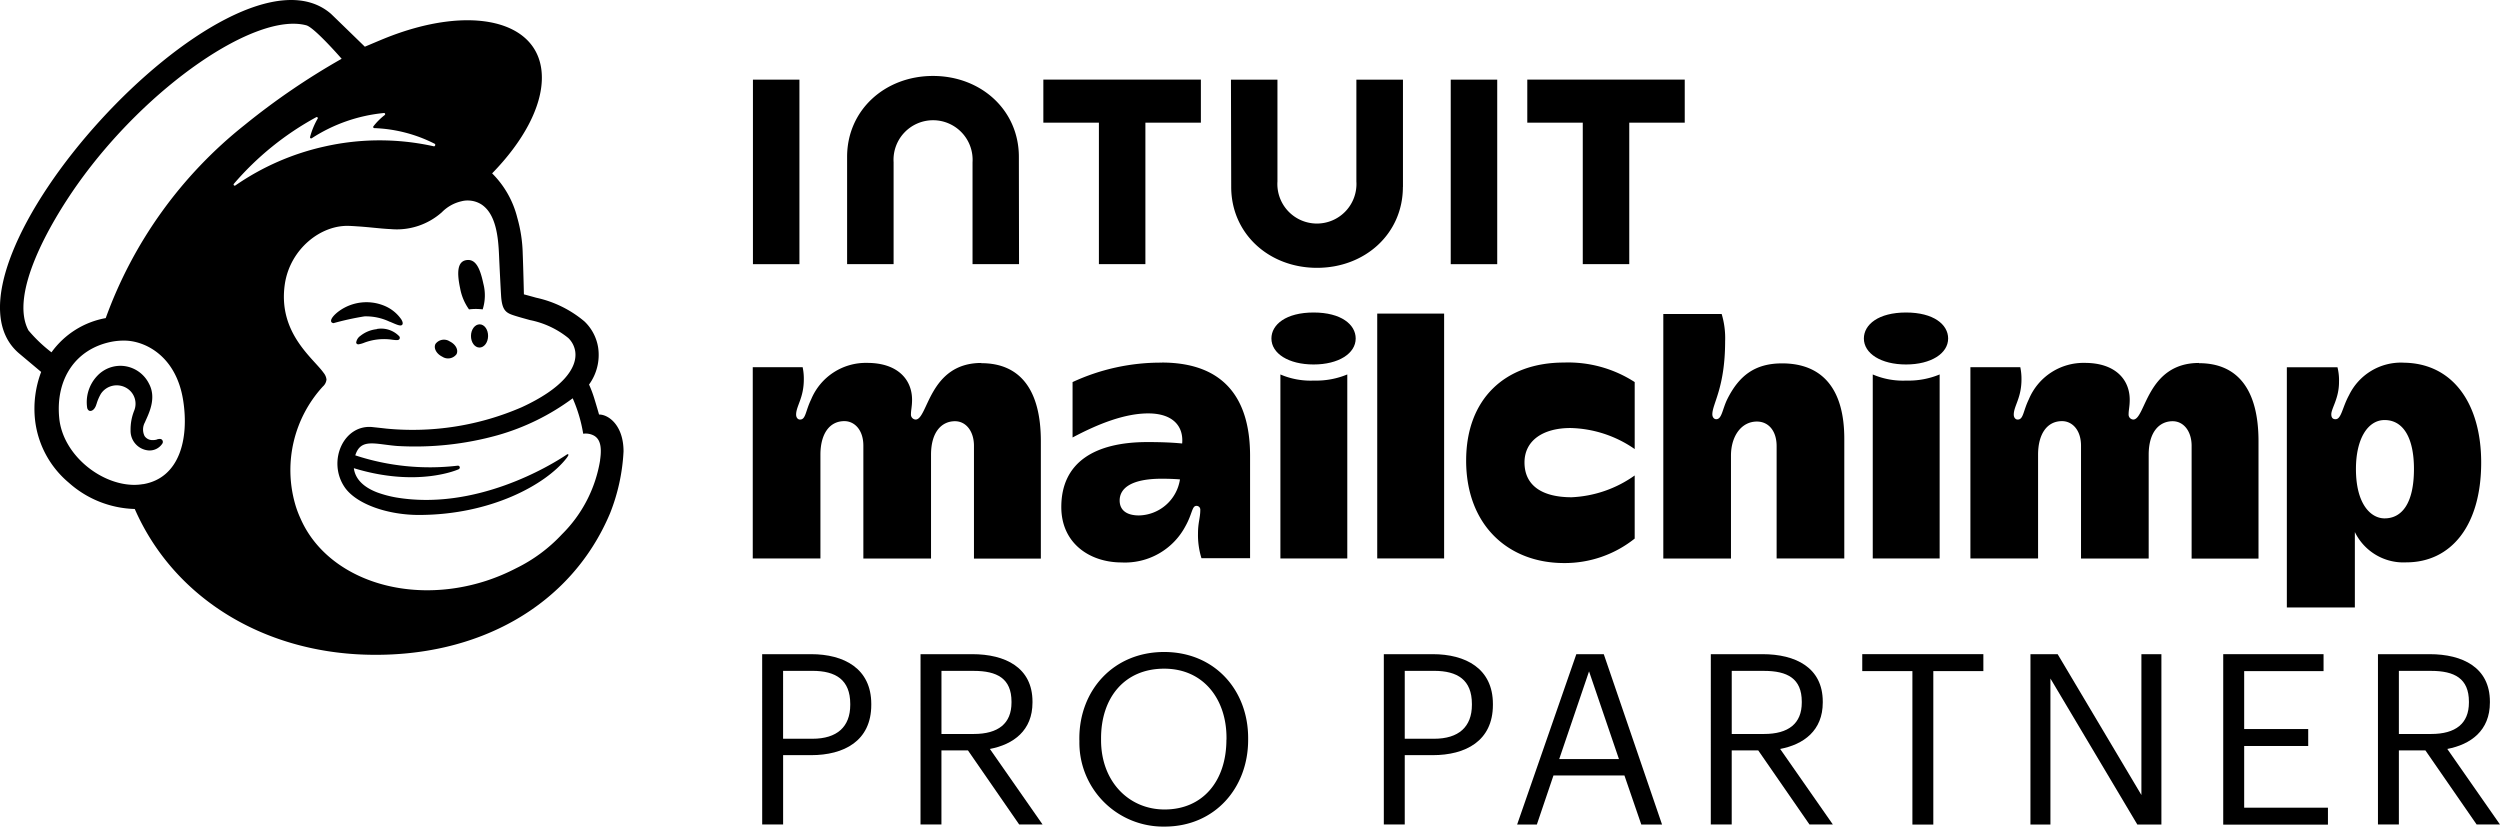
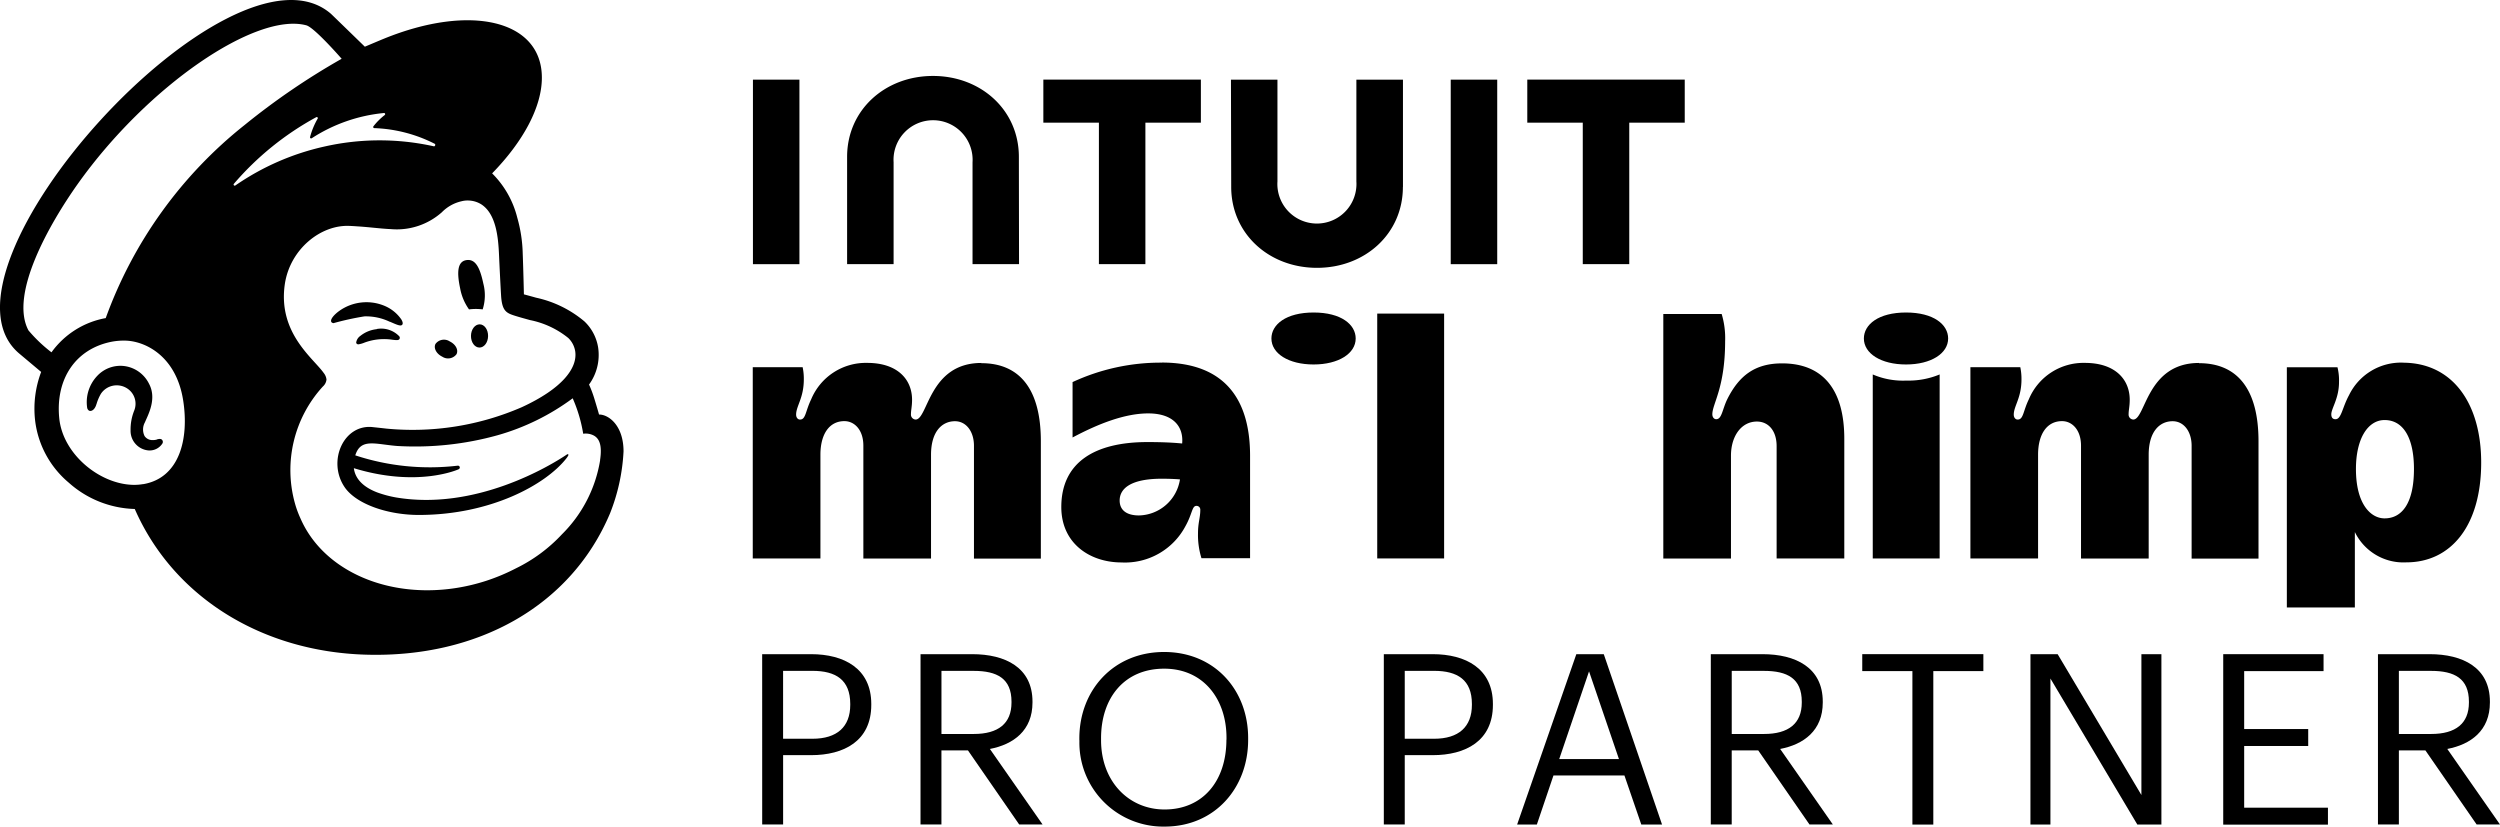
<svg xmlns="http://www.w3.org/2000/svg" id="mailchimp" width="280.309" height="92.681" viewBox="0 0 280.309 92.681">
  <g id="Gruppe_10830" data-name="Gruppe 10830" transform="translate(0 0)">
    <g id="Gruppe_10829" data-name="Gruppe 10829" transform="translate(0 0)">
      <g id="Gruppe_10828" data-name="Gruppe 10828">
        <g id="Gruppe_10827" data-name="Gruppe 10827">
          <path id="Pfad_7848" data-name="Pfad 7848" d="M103.618,89.218H109.1c3.694,0,6.752,1.607,6.752,5.583v.1c0,4.06-3.077,5.64-6.752,5.64h-3.133v7.772h-2.346Zm5.641,9.483c2.754,0,4.235-1.335,4.235-3.8v-.1c0-2.7-1.614-3.713-4.235-3.713h-3.295V98.7Z" transform="translate(-18.161 -15.87)" />
          <path id="Pfad_7849" data-name="Pfad 7849" d="M125.149,89.218h5.8c3.694,0,6.752,1.494,6.752,5.32v.1c0,3.149-2.137,4.7-4.777,5.207l5.907,8.468h-2.622l-5.745-8.308h-2.972v8.308h-2.346Zm5.964,8.948c2.754,0,4.235-1.175,4.235-3.525v-.1c0-2.594-1.614-3.449-4.235-3.449h-3.618v7.078Z" transform="translate(-21.935 -15.87)" />
          <path id="Pfad_7850" data-name="Pfad 7850" d="M146.738,98.837v-.216c0-5.423,3.836-9.7,9.506-9.7s9.421,4.276,9.421,9.642v.216c0,5.4-3.752,9.719-9.364,9.719a9.4,9.4,0,0,1-9.553-9.671Zm16.5-.084v-.217c0-4.276-2.536-7.744-6.989-7.744s-7.075,3.261-7.075,7.8v.216c0,4.624,3.1,7.772,7.122,7.772,4.292,0,6.932-3.2,6.932-7.828Z" transform="translate(-25.719 -15.818)" />
          <path id="Pfad_7851" data-name="Pfad 7851" d="M188.133,89.218h5.479c3.694,0,6.752,1.607,6.752,5.583v.1c0,4.06-3.077,5.64-6.752,5.64h-3.133v7.772h-2.346Zm5.641,9.483c2.754,0,4.235-1.335,4.235-3.8v-.1c0-2.7-1.614-3.713-4.235-3.713h-3.295V98.7Z" transform="translate(-32.974 -15.87)" />
          <path id="Pfad_7852" data-name="Pfad 7852" d="M212.894,89.218h3.077l6.533,19.1h-2.327l-1.89-5.5H210.33l-1.862,5.5h-2.212Zm-1.918,11.758h6.695l-3.352-9.831Z" transform="translate(-36.15 -15.87)" />
          <path id="Pfad_7853" data-name="Pfad 7853" d="M232.589,89.218h5.8c3.694,0,6.752,1.494,6.752,5.32v.1c0,3.149-2.137,4.7-4.777,5.207l5.907,8.468h-2.621l-5.746-8.308h-2.972v8.308h-2.346Zm5.964,8.948c2.754,0,4.235-1.175,4.235-3.525v-.1c0-2.594-1.614-3.449-4.235-3.449h-3.618v7.078Z" transform="translate(-40.766 -15.87)" />
          <path id="Pfad_7854" data-name="Pfad 7854" d="M258.789,91.116h-5.612v-1.9h13.579v1.9h-5.612v17.208H258.8V91.116Z" transform="translate(-44.374 -15.87)" />
          <path id="Pfad_7855" data-name="Pfad 7855" d="M276.045,89.218h3.048l9.391,15.79V89.218h2.242v19.1h-2.7l-9.743-16.372v16.372h-2.241Z" transform="translate(-48.382 -15.87)" />
          <path id="Pfad_7856" data-name="Pfad 7856" d="M302.251,89.218H313.5v1.9H304.6v6.495h7.18v1.9H304.6v6.918h9.392v1.9H302.251V89.218Z" transform="translate(-52.975 -15.87)" />
          <path id="Pfad_7857" data-name="Pfad 7857" d="M323.287,89.218h5.8c3.694,0,6.751,1.494,6.751,5.32v.1c0,3.149-2.137,4.7-4.777,5.207l5.906,8.468H334.35l-5.745-8.308h-2.972v8.308h-2.346Zm5.964,8.948c2.753,0,4.235-1.175,4.235-3.525v-.1c0-2.594-1.614-3.449-4.235-3.449h-3.618v7.078Z" transform="translate(-56.662 -15.87)" />
          <path id="Pfad_7858" data-name="Pfad 7858" d="M63.5,41.168a6.036,6.036,0,0,1,1.538,0,5.183,5.183,0,0,0,.076-2.885c-.37-1.748-.864-2.8-1.9-2.641s-1.073,1.429-.7,3.177a5.875,5.875,0,0,0,.987,2.34Z" transform="translate(-10.919 -6.477)" />
          <path id="Pfad_7859" data-name="Pfad 7859" d="M51.61,43.556c.741.32,1.187.536,1.368.348.114-.113.076-.338-.1-.62a4.3,4.3,0,0,0-1.909-1.523,5.249,5.249,0,0,0-5.061.6c-.494.357-.959.855-.893,1.156.019.094.095.169.266.2a31.371,31.371,0,0,1,3.466-.761,6.178,6.178,0,0,1,2.858.611Z" transform="translate(-7.89 -7.483)" />
          <path id="Pfad_7860" data-name="Pfad 7860" d="M50.727,45.026a3.521,3.521,0,0,0-1.833.752,1.1,1.1,0,0,0-.465.724.181.181,0,0,0,.076.169.243.243,0,0,0,.162.056,2.882,2.882,0,0,0,.7-.2,6.291,6.291,0,0,1,3.1-.32c.484.056.712.085.817-.085a.272.272,0,0,0-.029-.3,2.815,2.815,0,0,0-2.517-.818Z" transform="translate(-8.489 -8.117)" />
          <path id="Pfad_7861" data-name="Pfad 7861" d="M59.95,48.372a1.179,1.179,0,0,0,1.6-.282c.237-.479-.1-1.109-.76-1.428a1.179,1.179,0,0,0-1.6.282C58.953,47.414,59.295,48.053,59.95,48.372Z" transform="translate(-10.362 -8.38)" />
          <path id="Pfad_7862" data-name="Pfad 7862" d="M65.009,44.375c-.532,0-.969.564-.978,1.288s.408,1.306.94,1.316.969-.564.978-1.287S65.541,44.384,65.009,44.375Z" transform="translate(-11.223 -8.01)" />
          <path id="Pfad_7863" data-name="Pfad 7863" d="M19.666,58.277a1.609,1.609,0,0,1-.494.066,1.044,1.044,0,0,1-.9-.451,1.663,1.663,0,0,1,.038-1.541c.038-.085.076-.179.123-.282.427-.94,1.14-2.528.342-4.032a3.609,3.609,0,0,0-2.763-1.993,3.554,3.554,0,0,0-3.039,1.09,4.277,4.277,0,0,0-1.13,3.637c.085.225.209.291.3.3.2.028.494-.113.684-.611a1.117,1.117,0,0,1,.057-.16,5.208,5.208,0,0,1,.484-1.137,2.112,2.112,0,0,1,1.33-.912,2.154,2.154,0,0,1,1.624.3,2.045,2.045,0,0,1,.788,2.481,5.7,5.7,0,0,0-.408,2.209A2.2,2.2,0,0,0,18.679,59.5a1.708,1.708,0,0,0,1.6-.789.348.348,0,0,0-.038-.385c-.133-.16-.351-.113-.56-.066Z" transform="translate(-2.061 -8.999)" />
          <path id="Pfad_7864" data-name="Pfad 7864" d="M67.167,46.76c-.029-.113-.247-.874-.532-1.8a12.829,12.829,0,0,0-.589-1.56,5.64,5.64,0,0,0,1.025-4.126,5.151,5.151,0,0,0-1.538-2.951,12.511,12.511,0,0,0-5.413-2.66c-.3-.085-1.292-.357-1.377-.376,0-.056-.076-3.224-.133-4.577A15.93,15.93,0,0,0,58,24.692a10.633,10.633,0,0,0-2.82-4.972C58.62,16.2,60.767,12.3,60.757,8.977,60.748,2.568,52.8.631,42.99,4.645c-.009,0-2.061.865-2.08.874,0,0-3.751-3.647-3.808-3.694C25.944-7.827-8.993,30.6,2.175,39.936l2.441,2.049a11.649,11.649,0,0,0-.674,5.479A10.753,10.753,0,0,0,7.711,54.4a11.556,11.556,0,0,0,7.4,2.951c4.349,9.915,14.282,16,25.925,16.335,12.488.367,22.981-5.432,27.368-15.855a21.7,21.7,0,0,0,1.51-6.936c0-2.913-1.671-4.135-2.735-4.135Zm-51.109,7.8a5.957,5.957,0,0,1-1.159.085c-3.77-.1-7.844-3.459-8.252-7.444-.446-4.408,1.823-7.8,5.859-8.6a7.258,7.258,0,0,1,1.69-.122c2.26.122,5.584,1.842,6.343,6.7.674,4.3-.4,8.694-4.482,9.389ZM11.842,35.951a9.588,9.588,0,0,0-6.068,3.835,16.335,16.335,0,0,1-2.583-2.462C1.035,33.273,5.546,25.387,8.7,20.932c7.806-11,20-19.324,25.649-17.81.921.254,3.96,3.75,3.96,3.75A79.355,79.355,0,0,0,27.425,14.3,48.875,48.875,0,0,0,11.851,35.961ZM26.229,20.885a32.855,32.855,0,0,1,9.23-7.463.118.118,0,0,1,.162.16,8.31,8.31,0,0,0-.855,2.068.124.124,0,0,0,.19.132,18.051,18.051,0,0,1,8.1-2.829.127.127,0,0,1,.085.225,7.038,7.038,0,0,0-1.272,1.269.126.126,0,0,0,.095.2,16.175,16.175,0,0,1,6.78,1.758c.124.066.038.31-.1.282a28,28,0,0,0-12.279.028,28.387,28.387,0,0,0-9.971,4.361c-.123.085-.266-.075-.171-.179ZM67.291,51.873a15.088,15.088,0,0,1-4.283,8.318A17.514,17.514,0,0,1,57.861,64a22.331,22.331,0,0,1-3.362,1.41c-8.85,2.857-17.91-.282-20.825-7.04a11.08,11.08,0,0,1-.589-1.6A13.883,13.883,0,0,1,36.2,43.621a1.215,1.215,0,0,0,.408-.78,1.411,1.411,0,0,0-.313-.742c-1.159-1.654-5.157-4.483-4.359-9.953.579-3.929,4.045-6.7,7.283-6.532.275.009.551.028.817.047,1.406.085,2.631.263,3.78.31a7.6,7.6,0,0,0,5.726-1.889,4.472,4.472,0,0,1,2.194-1.231,2.681,2.681,0,0,1,.836-.085,2.844,2.844,0,0,1,1.415.442c1.652,1.09,1.88,3.722,1.966,5.649.047,1.1.18,3.759.228,4.521.1,1.748.57,1.992,1.51,2.293.532.169,1.016.3,1.738.5a9.9,9.9,0,0,1,4.292,2.011A2.645,2.645,0,0,1,64.5,39.7c.256,1.861-1.463,4.154-6,6.241a30.74,30.74,0,0,1-15.156,2.4c-.323-.038-1.453-.16-1.463-.16-3.333-.442-5.232,3.816-3.229,6.739,1.292,1.879,4.8,3.1,8.309,3.1,8.053,0,14.235-3.4,16.542-6.344a1.915,1.915,0,0,0,.18-.263c.114-.169.019-.263-.123-.169-1.88,1.269-10.237,6.325-19.164,4.812a12.586,12.586,0,0,1-2.08-.554c-.788-.3-2.431-1.053-2.64-2.726,7.207,2.208,11.747.122,11.747.122a.223.223,0,0,0,.133-.216.211.211,0,0,0-.228-.188,26.7,26.7,0,0,1-11.491-1.156c.608-1.955,2.222-1.25,4.672-1.053a34.437,34.437,0,0,0,11.272-1.2,26,26,0,0,0,8.433-4.145,16.459,16.459,0,0,1,1.178,3.975,1.942,1.942,0,0,1,1.234.226c.532.32.921,1,.655,2.735Z" transform="translate(-0.001 -0.282)" />
          <path id="Pfad_7865" data-name="Pfad 7865" d="M127.969,49.626c-5.878,0-5.982,6.344-7.369,6.344a.553.553,0,0,1-.523-.6c0-.461.124-.865.124-1.617,0-2.274-1.624-4.135-5.024-4.135a6.634,6.634,0,0,0-6.286,4.079c-.655,1.344-.6,2.275-1.253,2.275-.247,0-.437-.225-.437-.554,0-.968.863-1.861.863-3.947a6.252,6.252,0,0,0-.132-1.372h-5.593V71.544h7.587V59.908c0-2.293.987-3.76,2.687-3.76,1.121,0,2.127.968,2.127,2.754V71.553h7.587V59.918c0-2.575,1.207-3.76,2.687-3.76,1.244,0,2.127,1.137,2.127,2.754V71.563h7.5V58.4c0-5.752-2.308-8.75-6.676-8.75Z" transform="translate(-17.937 -8.929)" />
          <path id="Pfad_7866" data-name="Pfad 7866" d="M194.737,42.916h-7.5V70.369h7.5Z" transform="translate(-32.817 -7.755)" />
-           <path id="Pfad_7867" data-name="Pfad 7867" d="M199.324,60.558c0,7.293,4.767,11.494,10.969,11.494a12.558,12.558,0,0,0,7.929-2.744V62.231a13.2,13.2,0,0,1-7.065,2.444c-3.476,0-5.29-1.429-5.29-3.9s2.089-3.863,5.156-3.863a13.116,13.116,0,0,1,7.2,2.359V51.761a13.73,13.73,0,0,0-7.929-2.19c-6.647,0-10.969,4.116-10.969,10.978Z" transform="translate(-34.935 -8.921)" />
          <path id="Pfad_7868" data-name="Pfad 7868" d="M239.434,48.509c-3.048,0-4.815,1.4-6.116,3.985-.57,1.147-.617,2.275-1.253,2.275-.247,0-.437-.226-.437-.554,0-1.184,1.434-2.961,1.434-8.2a9.379,9.379,0,0,0-.389-3.045h-6.543V70.389h7.587V58.847c0-2.161,1.15-3.816,2.907-3.816,1.31,0,2.212,1.053,2.212,2.754v12.6h7.587V56.958c0-5.6-2.469-8.45-6.98-8.45Z" transform="translate(-39.634 -7.765)" />
          <path id="Pfad_7869" data-name="Pfad 7869" d="M323.9,49.583a6.47,6.47,0,0,0-6.021,3.637c-.76,1.381-.864,2.707-1.52,2.707-.323,0-.474-.188-.474-.554,0-.658.864-1.776.864-3.6a6.114,6.114,0,0,0-.172-1.673H310.9V77.036h7.626V68.577a6.055,6.055,0,0,0,5.764,3.4c4.995,0,8.4-4.079,8.4-11.194,0-6.57-3.162-11.194-8.8-11.194Zm-2.042,17.462c-1.529,0-3.21-1.57-3.21-5.536,0-3.449,1.367-5.489,3.21-5.489,2.107,0,3.295,2.011,3.295,5.489C325.152,65.372,323.793,67.045,321.857,67.045Z" transform="translate(-54.491 -8.923)" />
          <path id="Pfad_7870" data-name="Pfad 7870" d="M155.549,49.581a23.442,23.442,0,0,0-10,2.181v6.212c2.906-1.551,5.878-2.7,8.481-2.7,2.792,0,3.978,1.457,3.807,3.374-1.13-.113-2.383-.16-3.893-.16-5.936,0-9.658,2.293-9.658,7.284,0,4.1,3.229,6.213,6.752,6.213a7.675,7.675,0,0,0,7.179-4.089c.778-1.4.712-2.255,1.225-2.255a.42.42,0,0,1,.428.451c0,.893-.257,1.419-.257,2.632A8.809,8.809,0,0,0,160,71.507h5.452V60.022c0-6.522-3.011-10.451-9.915-10.451Zm-2.555,17.133c-1.406,0-2.165-.611-2.165-1.673,0-1.382,1.311-2.444,4.72-2.444.75,0,1.434.028,2.042.075A4.756,4.756,0,0,1,152.994,66.714Z" transform="translate(-25.289 -8.921)" />
          <path id="Pfad_7871" data-name="Pfad 7871" d="M186.636,23.14V11.11h-5.223V22.529a4.434,4.434,0,1,1-8.85,0V11.11h-5.213l.028,12.03c0,5.244,4.236,9.07,9.62,9.07s9.63-3.825,9.63-9.07Z" transform="translate(-29.331 -2.18)" />
          <path id="Pfad_7872" data-name="Pfad 7872" d="M213.858,31.794h5.213V15.93h6.22V11.1H207.637V15.93h6.221Z" transform="translate(-36.392 -2.178)" />
          <path id="Pfad_7873" data-name="Pfad 7873" d="M202.442,11.11h-5.213V31.8h5.213Z" transform="translate(-34.568 -2.18)" />
          <path id="Pfad_7874" data-name="Pfad 7874" d="M148.074,31.794h5.213V15.93h6.221V11.1H141.845V15.93h6.23Z" transform="translate(-24.861 -2.178)" />
          <path id="Pfad_7875" data-name="Pfad 7875" d="M107.576,21.458V11.11h-5.213V31.8h5.213Z" transform="translate(-17.941 -2.18)" />
          <path id="Pfad_7876" data-name="Pfad 7876" d="M120.379,20.289a4.434,4.434,0,1,1,8.85,0V31.708h5.214l-.019-12.03c0-5.244-4.245-9.07-9.63-9.07s-9.629,3.825-9.629,9.07v12.03h5.213Z" transform="translate(-20.185 -2.092)" />
          <path id="Pfad_7877" data-name="Pfad 7877" d="M293.511,49.626c-5.878,0-5.982,6.344-7.369,6.344a.553.553,0,0,1-.523-.6c0-.461.124-.865.124-1.617,0-2.274-1.624-4.135-5.024-4.135a6.634,6.634,0,0,0-6.286,4.079c-.655,1.344-.6,2.275-1.254,2.275-.247,0-.437-.225-.437-.554,0-.968.864-1.861.864-3.947a6.257,6.257,0,0,0-.133-1.372h-5.593V71.544h7.587V59.908c0-2.293.987-3.76,2.688-3.76,1.121,0,2.127.968,2.127,2.754V71.553h7.587V59.918c0-2.575,1.206-3.76,2.687-3.76,1.244,0,2.127,1.137,2.127,2.754V71.563h7.5V58.4c0-5.752-2.308-8.75-6.676-8.75Z" transform="translate(-46.951 -8.929)" />
          <path id="Pfad_7878" data-name="Pfad 7878" d="M258.374,51.876a8.555,8.555,0,0,1-3.77-.686v20.63h7.5V51.189A9.063,9.063,0,0,1,258.374,51.876Z" transform="translate(-44.624 -9.205)" />
          <path id="Pfad_7879" data-name="Pfad 7879" d="M258.125,42.768c-3.1,0-4.729,1.354-4.729,2.914,0,1.682,1.918,2.913,4.729,2.913s4.72-1.241,4.72-2.913C262.845,44.121,261.22,42.768,258.125,42.768Z" transform="translate(-44.412 -7.729)" />
-           <path id="Pfad_7880" data-name="Pfad 7880" d="M177.843,51.876a8.558,8.558,0,0,1-3.77-.686v20.63h7.5V51.189A9.066,9.066,0,0,1,177.843,51.876Z" transform="translate(-30.51 -9.205)" />
          <path id="Pfad_7881" data-name="Pfad 7881" d="M177.582,42.768c-3.1,0-4.73,1.354-4.73,2.914,0,1.682,1.918,2.913,4.73,2.913s4.719-1.241,4.719-2.913C182.3,44.121,180.678,42.768,177.582,42.768Z" transform="translate(-30.296 -7.729)" />
        </g>
      </g>
    </g>
  </g>
</svg>